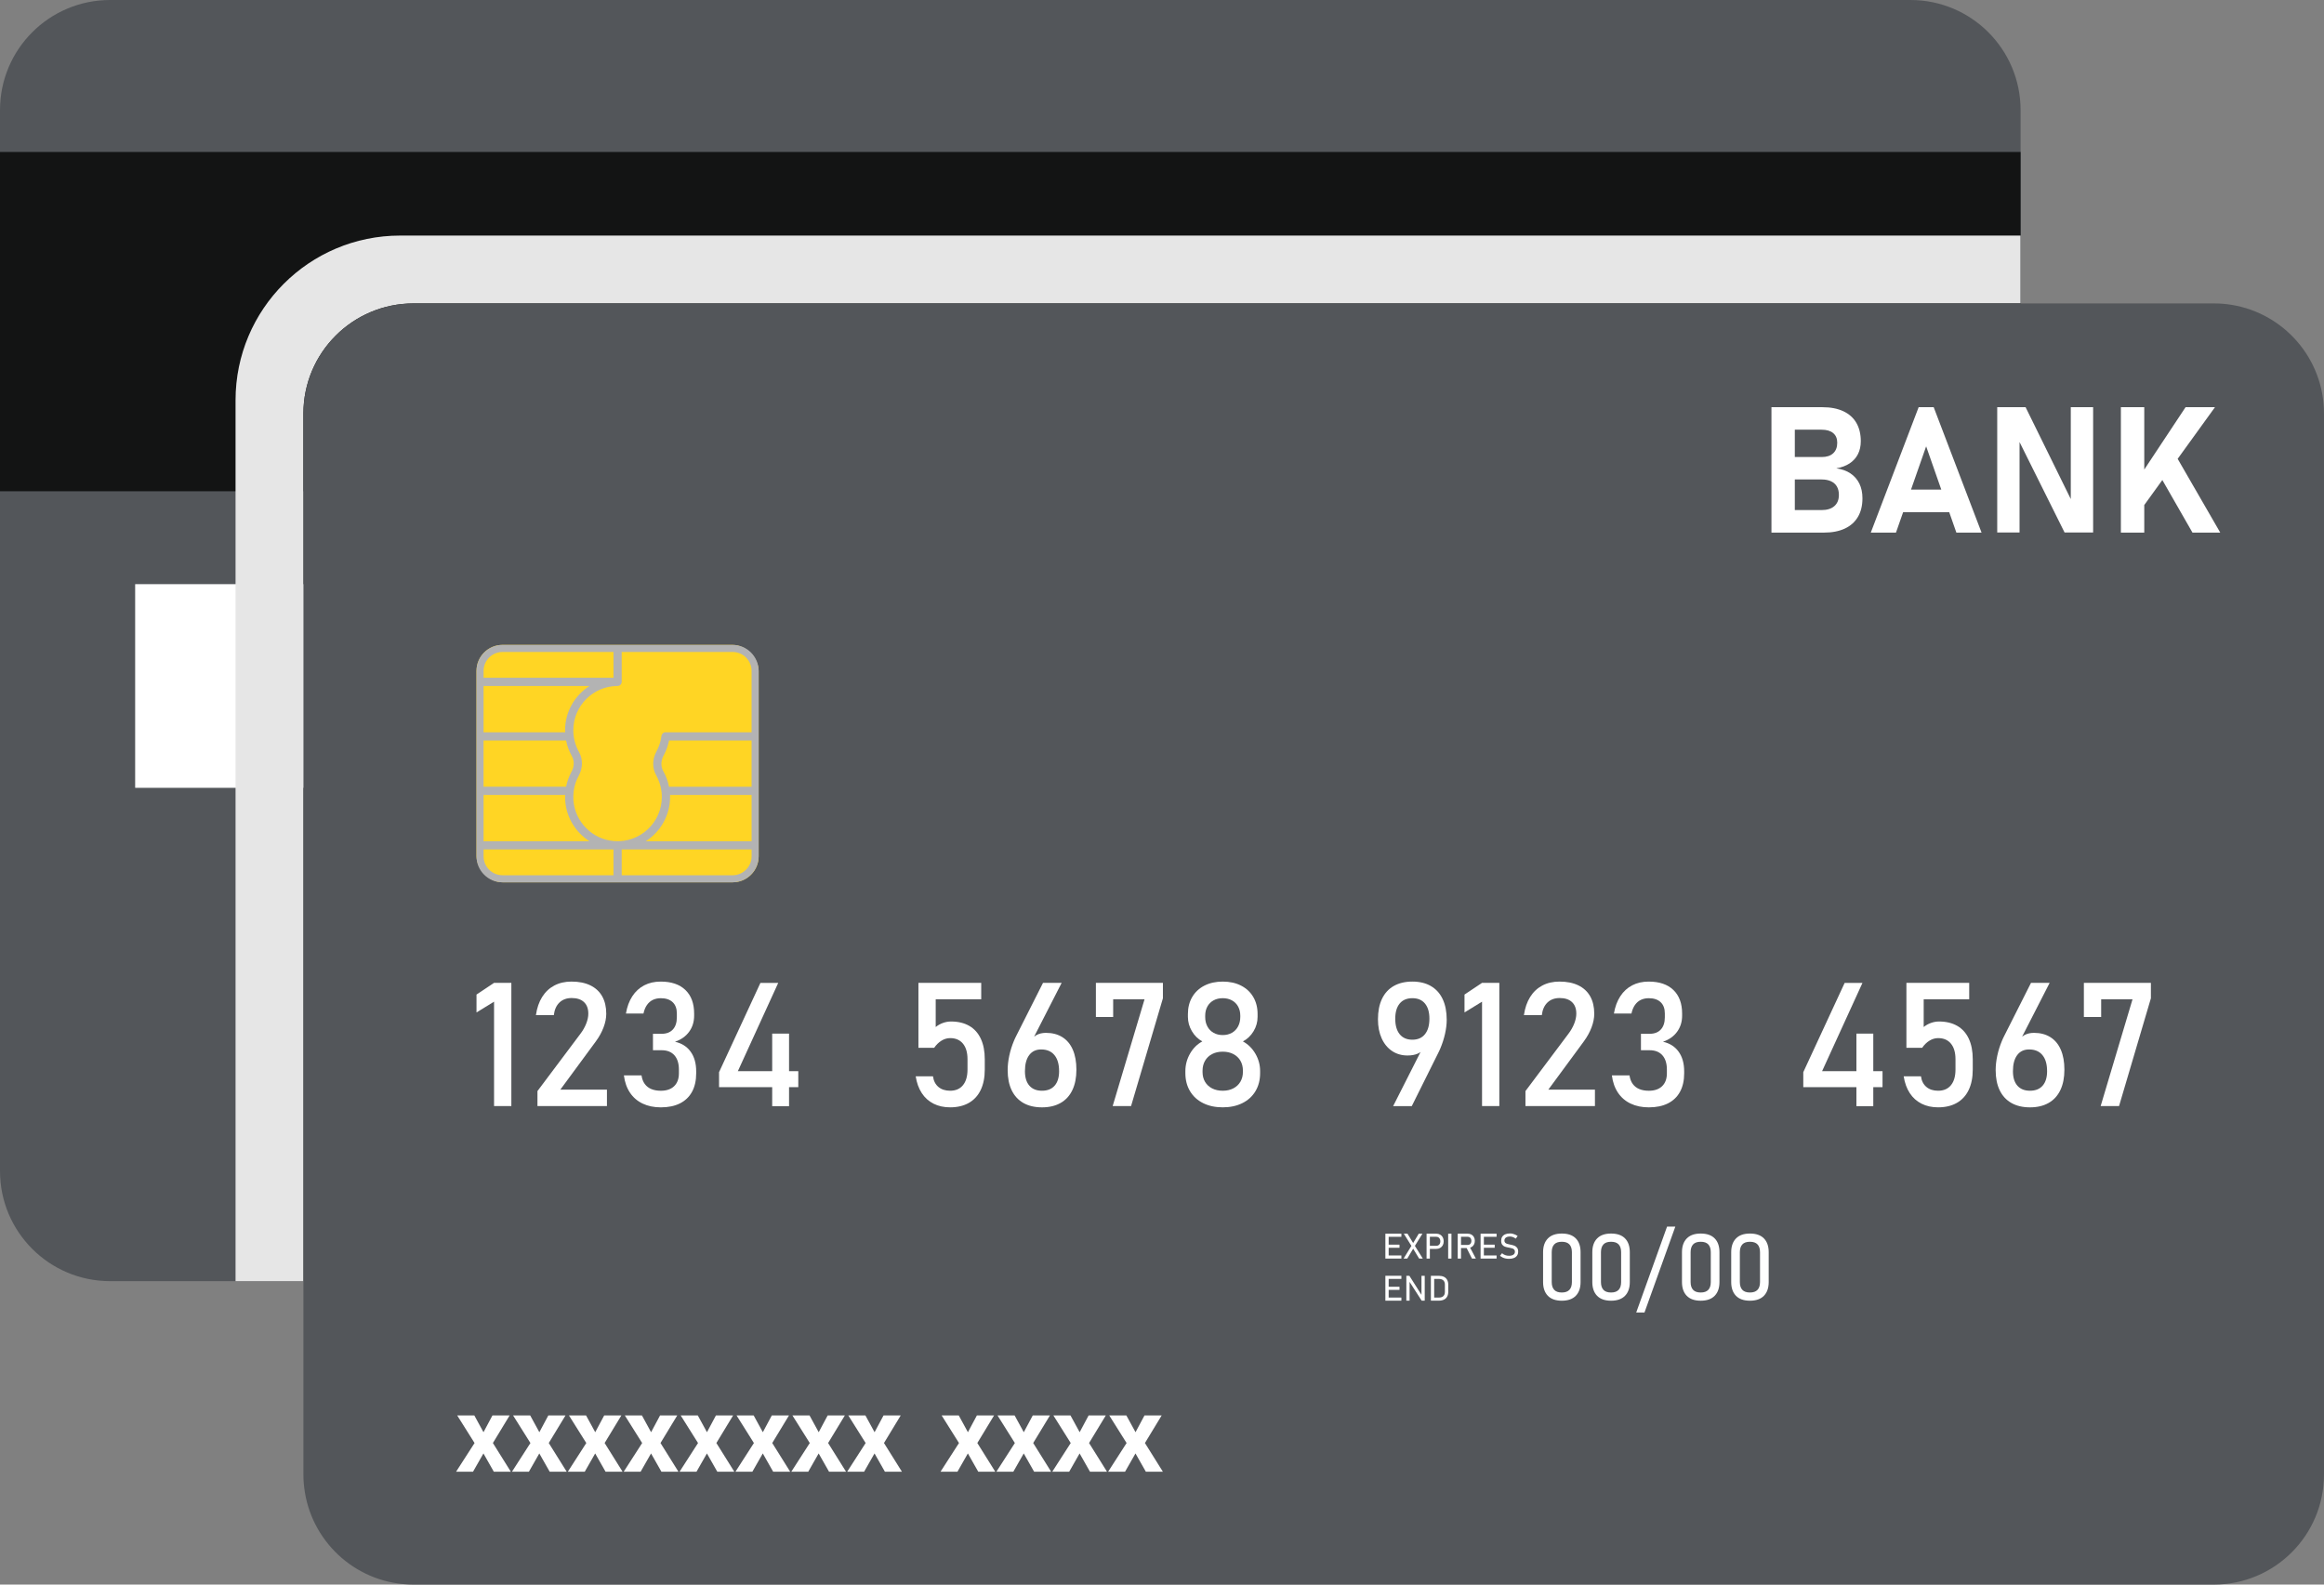
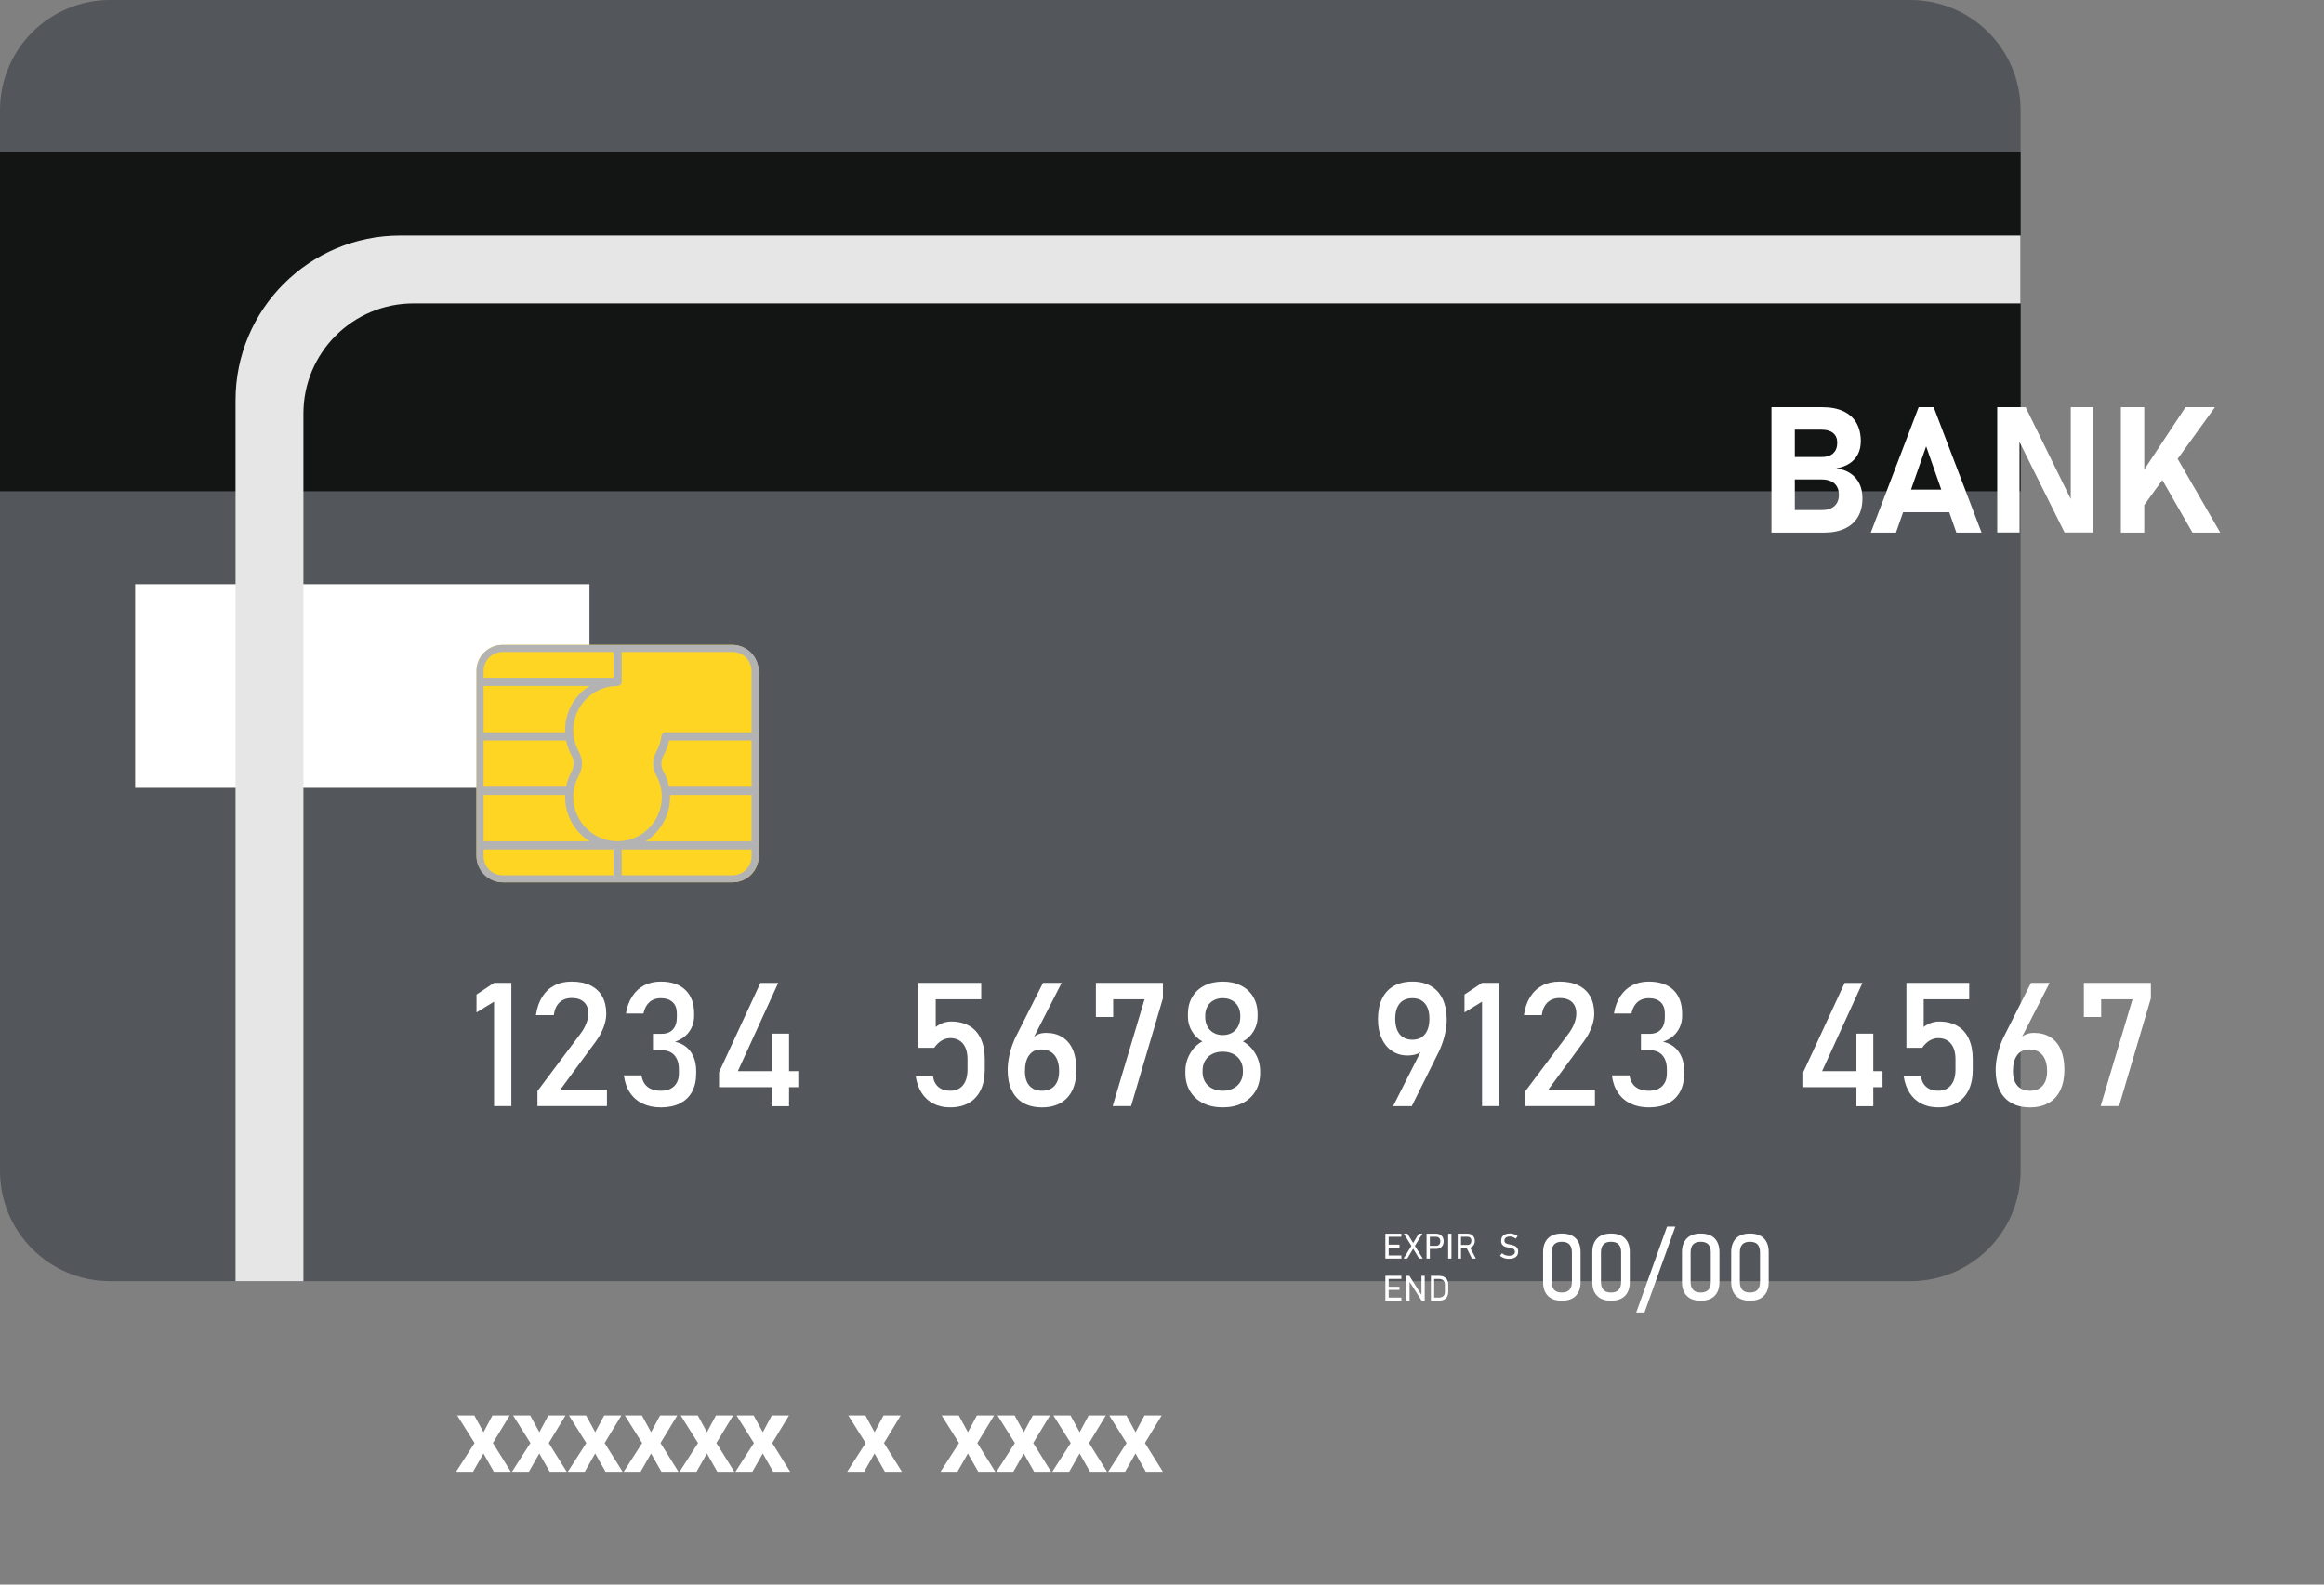
<svg xmlns="http://www.w3.org/2000/svg" viewBox="0 0 1624.78 1107.8">
  <rect x="0" y="0" width="1624.78" height="1107.8" fill="#808080" stroke="none" />
  <defs>
    <style>
      .cls-1 {
        fill: #fff;
      }

      .cls-2 {
        fill: #b3b3b3;
      }

      .cls-2, .cls-3 {
        mix-blend-mode: multiply;
      }

      .cls-4 {
        fill: none;
        isolation: isolate;
      }

      .cls-3 {
        fill: #e6e6e6;
      }

      .cls-5 {
        fill: #53565a;
      }

      .cls-6 {
        fill: #ffd524;
      }

      .cls-7 {
        fill: #131414;
      }
    </style>
  </defs>
  <g class="cls-4">
    <g id="Capa_2" data-name="Capa 2">
      <g id="Layer_1" data-name="Layer 1">
        <g>
          <path class="cls-5" d="m1412.65,76.97v741.73c0,42.52-34.46,76.97-76.98,76.97H76.97c-42.5,0-76.97-34.45-76.97-76.97V76.97C0,34.46,34.46,0,76.97,0h1258.7c42.52,0,76.98,34.46,76.98,76.97Z" />
          <rect class="cls-7" y="106.24" width="1412.65" height="237.2" />
          <rect class="cls-1" x="94.49" y="408.39" width="317.62" height="142.39" />
          <path class="cls-3" d="m1412.65,164.69v47.44H289.1c-42.5,0-76.97,34.46-76.97,76.98v606.55h-47.45V279.78c0-63.56,51.53-115.09,115.1-115.09h1132.87Z" />
-           <path class="cls-5" d="m1624.78,289.11v741.71c0,42.52-34.46,76.98-76.97,76.98H289.1c-38.32,0-70.1-28.01-75.98-64.68-.65-4-.99-8.11-.99-12.3V289.11c0-42.52,34.46-76.98,76.97-76.98h1258.71c4.19,0,8.29.33,12.29.98,36.66,5.89,64.68,37.67,64.68,76Z" />
          <rect class="cls-6" x="333.14" y="450.86" width="197.26" height="165.98" rx="18.19" ry="18.19" />
          <path class="cls-2" d="m512.21,450.86h-77.57s-5.75,0-5.75,0h0s-77.57,0-77.57,0c-10.05,0-18.19,8.15-18.19,18.19v42.88h0v5.75h0v32.34h0v5.75h0v42.88c0,10.05,8.15,18.19,18.19,18.19h160.88c10.05,0,18.19-8.15,18.19-18.19v-129.59c0-10.05-8.15-18.19-18.19-18.19Zm13.25,99.16h-57.71c-.75-3.81-2.09-7.45-4-10.84-1.85-3.28-1.77-7.41.22-11.04,1.8-3.29,3.07-6.8,3.79-10.46h57.7v32.34Zm-13.25-94.22c7.31,0,13.25,5.95,13.25,13.26v42.88h-60.17c-1.49.01-2.71,1.16-2.83,2.62-.5,3.81-1.68,7.45-3.52,10.82-2.95,5.38-3.02,11.59-.19,16.62,1.96,3.48,3.21,7.27,3.72,11.27.16,1.24.24,2.56.24,3.91,0,17.8-15.14,32.15-33.15,30.86-15.2-1.05-27.52-13.3-28.66-28.48-.15-2.1-.1-4.22.16-6.31.48-3.85,1.67-7.52,3.54-10.92,2.95-5.38,3.02-11.59.19-16.62-2.6-4.62-3.97-9.86-3.97-15.18,0-17.06,13.88-30.94,30.95-30.95.45,0,.89-.11,1.29-.3.97-.49,1.59-1.48,1.59-2.57v-20.92h77.57Zm-174.13,13.26c0-7.31,5.95-13.26,13.26-13.26h77.57v18.04h-90.82v-4.79Zm0,10.53h74.02c-10.23,6.52-17.03,17.96-17.03,30.95,0,.47.03.93.05,1.4h-57.04v-32.35Zm0,38.09h57.7c.75,3.8,2.1,7.47,4,10.85,1.85,3.28,1.77,7.41-.22,11.03-1.8,3.29-3.07,6.79-3.79,10.45h-57.7v-32.34Zm0,38.08h57.03c-.05,1.41-.04,2.81.07,4.22.88,11.78,7.45,22.08,16.93,28.13h-74.03v-32.35Zm13.26,56.14c-7.31,0-13.26-5.95-13.26-13.26v-4.79h90.82v18.04h-77.57Zm174.13-13.26c0,7.31-5.95,13.26-13.25,13.26h-77.57v-18.04h90.82v4.79Zm-74.02-10.53c10.22-6.52,17.02-17.95,17.02-30.94,0-.48-.03-.94-.04-1.41h57.04v32.35h-74.02Z" />
          <g>
            <polygon class="cls-1" points="333.14 695.31 333.14 707.81 345.41 700.29 345.41 773.28 357.5 773.28 357.5 687.13 345.41 687.13 333.14 695.31" />
            <path class="cls-1" d="m416.68,727.9c2.25-3.08,4.01-6.28,5.27-9.6,1.26-3.32,1.9-6.5,1.9-9.54v-.06c0-4.74-.95-8.79-2.84-12.15-1.9-3.36-4.66-5.91-8.29-7.67-3.63-1.76-8.02-2.64-13.15-2.64-4.54,0-8.55.92-12.03,2.76-3.48,1.84-6.31,4.5-8.5,8-2.19,3.5-3.64,7.71-4.35,12.65v.06h12.5v-.06c.47-3.79,1.8-6.72,3.97-8.8,2.17-2.07,5.02-3.11,8.53-3.11,3.71,0,6.58.95,8.59,2.84,2.01,1.9,3.02,4.56,3.02,8v.12c0,2.13-.48,4.43-1.45,6.9-.97,2.47-2.32,4.85-4.06,7.14l-30.04,40.05v10.49h48.58v-11.49h-32.59l24.94-33.89Z" />
            <path class="cls-1" d="m471.9,728.31c4.27-1.46,7.56-3.79,9.89-6.99,2.33-3.2,3.5-6.95,3.5-11.26v-1.42c0-7.11-2.03-12.62-6.1-16.53-4.07-3.91-9.82-5.87-17.24-5.87-4.35,0-8.2.87-11.55,2.61-3.36,1.74-6.13,4.29-8.32,7.64-2.19,3.36-3.68,7.39-4.47,12.09h12.26c.51-2.41,1.33-4.41,2.46-6.01s2.5-2.78,4.12-3.55c1.62-.77,3.46-1.16,5.51-1.16,3.59,0,6.37.93,8.32,2.78,1.96,1.86,2.93,4.48,2.93,7.88v2.67c0,3.67-.93,6.52-2.78,8.53-1.86,2.01-4.46,3.02-7.82,3.02h-6.1v11.49h6.1c3.83,0,6.79,1.18,8.89,3.53,2.09,2.35,3.14,5.68,3.14,9.98v2.61c0,3.87-1.11,6.87-3.32,9.01-2.21,2.13-5.31,3.2-9.3,3.2-2.53,0-4.73-.39-6.61-1.16-1.88-.77-3.41-1.95-4.59-3.53-1.18-1.58-1.96-3.59-2.31-6.04h-12.32c.59,4.7,2,8.72,4.24,12.06,2.23,3.34,5.18,5.89,8.86,7.64,3.67,1.76,7.92,2.64,12.74,2.64,5.21,0,9.67-.93,13.36-2.78,3.69-1.86,6.51-4.56,8.44-8.12,1.93-3.55,2.9-7.84,2.9-12.86v-1.42c0-5.57-1.29-10.15-3.88-13.75-2.59-3.59-6.23-5.9-10.93-6.93Z" />
            <polygon class="cls-1" points="551.65 722.62 539.86 722.62 539.86 748.87 515.86 748.87 544.07 687.19 531.62 687.19 502.71 749.58 502.71 760.07 539.86 760.07 539.86 773.34 551.65 773.34 551.65 760.07 558.11 760.07 558.11 748.87 551.65 748.87 551.65 722.62" />
            <path class="cls-1" d="m677.68,717.23c-3.54-2.05-7.79-3.08-12.77-3.08-1.94,0-3.83.34-5.69,1.01-1.86.67-3.54,1.62-5.04,2.84v-19.37h31.82v-11.49h-43.9v45.38h11.02c1.46-2.13,3.16-3.79,5.1-4.98,1.93-1.18,3.95-1.78,6.04-1.78,3.87,0,6.86,1.29,8.98,3.88,2.11,2.59,3.17,6.21,3.17,10.87v7.23c0,4.7-1.06,8.34-3.17,10.93-2.11,2.59-5.11,3.88-8.98,3.88-3.36,0-6.08-.88-8.18-2.64-2.09-1.76-3.36-4.22-3.79-7.38v-.06h-12.09v.06c.71,4.54,2.12,8.43,4.24,11.67,2.11,3.24,4.86,5.71,8.24,7.41,3.38,1.7,7.24,2.55,11.58,2.55,5.1,0,9.46-1.04,13.09-3.11,3.63-2.07,6.4-5.09,8.29-9.04,1.9-3.95,2.84-8.71,2.84-14.28v-7.23c0-5.57-.92-10.33-2.76-14.28-1.84-3.95-4.52-6.95-8.06-9.01Z" />
            <path class="cls-1" d="m742.76,725.11c-3.2-2.01-7.03-3.02-11.49-3.02-2.53,0-4.74.51-6.64,1.54-.6.33-1.14.71-1.65,1.12l19.25-37.62h-13.03l-18.72,37.09c-.28.55-.55,1.12-.83,1.69-.28.57-.53,1.16-.77,1.75-1.42,3.4-2.51,6.85-3.26,10.37-.75,3.52-1.13,6.87-1.13,10.07v.06c0,5.49.94,10.18,2.81,14.07,1.88,3.89,4.61,6.85,8.21,8.89,3.59,2.03,7.92,3.05,12.98,3.05s9.39-1.03,13-3.08c3.61-2.05,6.36-5.06,8.24-9.01,1.88-3.95,2.81-8.69,2.81-14.22v-.06c0-5.41-.83-10.04-2.49-13.89-1.66-3.85-4.09-6.78-7.29-8.8Zm-2.31,23.76c0,4.38-1.04,7.76-3.11,10.13-2.07,2.37-5.03,3.55-8.86,3.55s-6.72-1.17-8.8-3.53c-2.07-2.35-3.11-5.72-3.11-10.1v-.06c0-4.82.99-8.55,2.96-11.2,1.97-2.65,4.76-3.97,8.35-3.97,4.03,0,7.13,1.31,9.3,3.94,2.17,2.63,3.26,6.35,3.26,11.17v.06Z" />
            <polygon class="cls-1" points="766.17 711.01 778.25 711.01 778.25 698.63 800.18 698.63 777.9 773.28 790.76 773.28 813.03 697.92 813.03 687.13 766.17 687.13 766.17 711.01" />
            <path class="cls-1" d="m868.96,728.07c3.08-1.62,5.56-3.99,7.44-7.11,1.88-3.12,2.81-6.46,2.81-10.01v-2.07c0-4.5-1.01-8.46-3.02-11.88-2.01-3.42-4.86-6.06-8.53-7.94-3.67-1.88-7.94-2.81-12.8-2.81s-9.12.94-12.8,2.81c-3.67,1.88-6.52,4.52-8.53,7.94-2.01,3.42-3.02,7.38-3.02,11.88v2.07c0,3.48.92,6.78,2.75,9.92,1.84,3.14,4.27,5.54,7.32,7.2-3.59,1.94-6.47,4.8-8.62,8.59-2.15,3.79-3.23,7.84-3.23,12.15v1.42c0,4.78,1.08,8.98,3.23,12.59,2.15,3.61,5.2,6.41,9.15,8.38,3.95,1.98,8.53,2.96,13.75,2.96s9.8-.99,13.75-2.96c3.95-1.97,7-4.77,9.15-8.38,2.15-3.61,3.23-7.81,3.23-12.59v-1.42c0-4.31-1.1-8.34-3.29-12.12-2.19-3.77-5.11-6.65-8.74-8.62Zm-26.37-17.95c0-2.45.51-4.6,1.54-6.46,1.03-1.86,2.47-3.29,4.32-4.3,1.86-1.01,3.99-1.51,6.4-1.51s4.54.5,6.4,1.51c1.86,1.01,3.3,2.44,4.33,4.3,1.03,1.86,1.54,3.99,1.54,6.4v.83c0,2.53-.51,4.76-1.54,6.7-1.03,1.94-2.47,3.43-4.33,4.47-1.86,1.05-3.99,1.57-6.4,1.57s-4.54-.52-6.4-1.57c-1.86-1.05-3.3-2.53-4.32-4.44-1.03-1.92-1.54-4.12-1.54-6.61v-.89Zm26.37,39.22c0,2.61-.58,4.91-1.75,6.9-1.17,1.99-2.81,3.55-4.95,4.65-2.13,1.11-4.6,1.66-7.41,1.66s-5.27-.54-7.41-1.63c-2.13-1.09-3.78-2.62-4.95-4.59-1.17-1.97-1.75-4.27-1.75-6.87v-.89c0-2.65.58-4.98,1.75-6.99,1.16-2.01,2.81-3.57,4.95-4.68,2.13-1.11,4.6-1.66,7.41-1.66s5.27.55,7.41,1.66c2.13,1.11,3.78,2.66,4.95,4.65,1.16,1.99,1.75,4.32,1.75,6.96v.83Z" />
            <path class="cls-1" d="m1000.41,689.38c-3.59-2.09-7.92-3.14-12.98-3.14s-9.39,1.03-13,3.08c-3.61,2.05-6.36,5.06-8.24,9.01-1.88,3.95-2.81,8.71-2.81,14.28v.06c0,5.02.86,9.43,2.58,13.24,1.72,3.81,4.14,6.76,7.26,8.86,3.12,2.09,6.73,3.14,10.84,3.14,2.73,0,5.09-.42,7.08-1.27.76-.32,1.42-.74,2.03-1.2l-19.18,37.85h13.03l18.37-36.91c.28-.51.53-1.04.77-1.57.24-.53.47-1.06.71-1.57,1.46-3.44,2.59-6.9,3.38-10.4.79-3.5,1.19-6.78,1.19-9.86v-.06c0-5.61-.94-10.41-2.81-14.4-1.88-3.99-4.61-7.03-8.21-9.12Zm-1.07,22.81c0,4.66-1.04,8.28-3.11,10.84-2.07,2.57-5.01,3.85-8.8,3.85s-6.78-1.27-8.86-3.82c-2.07-2.55-3.11-6.15-3.11-10.81v-.06c0-4.58,1.04-8.12,3.11-10.61,2.07-2.49,5.03-3.73,8.86-3.73s6.72,1.24,8.8,3.73c2.07,2.49,3.11,6,3.11,10.55v.06Z" />
            <polygon class="cls-1" points="1023.88 695.31 1023.88 707.81 1036.14 700.29 1036.14 773.28 1048.23 773.28 1048.23 687.13 1036.14 687.13 1023.88 695.31" />
            <path class="cls-1" d="m1107.42,727.9c2.25-3.08,4.01-6.28,5.27-9.6,1.26-3.32,1.9-6.5,1.9-9.54v-.06c0-4.74-.95-8.79-2.84-12.15-1.9-3.36-4.66-5.91-8.29-7.67-3.63-1.76-8.02-2.64-13.15-2.64-4.54,0-8.55.92-12.03,2.76-3.48,1.84-6.31,4.5-8.5,8-2.19,3.5-3.64,7.71-4.35,12.65v.06h12.5v-.06c.47-3.79,1.8-6.72,3.97-8.8,2.17-2.07,5.02-3.11,8.53-3.11,3.71,0,6.58.95,8.59,2.84,2.01,1.9,3.02,4.56,3.02,8v.12c0,2.13-.48,4.43-1.45,6.9-.97,2.47-2.32,4.85-4.06,7.14l-30.04,40.05v10.49h48.58v-11.49h-32.59l24.94-33.89Z" />
            <path class="cls-1" d="m1162.63,728.31c4.27-1.46,7.56-3.79,9.89-6.99,2.33-3.2,3.5-6.95,3.5-11.26v-1.42c0-7.11-2.03-12.62-6.1-16.53-4.07-3.91-9.82-5.87-17.24-5.87-4.35,0-8.2.87-11.55,2.61-3.36,1.74-6.13,4.29-8.32,7.64-2.19,3.36-3.68,7.39-4.47,12.09h12.26c.51-2.41,1.33-4.41,2.46-6.01s2.5-2.78,4.12-3.55c1.62-.77,3.46-1.16,5.51-1.16,3.59,0,6.37.93,8.32,2.78,1.96,1.86,2.93,4.48,2.93,7.88v2.67c0,3.67-.93,6.52-2.78,8.53-1.86,2.01-4.46,3.02-7.82,3.02h-6.1v11.49h6.1c3.83,0,6.79,1.18,8.89,3.53,2.09,2.35,3.14,5.68,3.14,9.98v2.61c0,3.87-1.11,6.87-3.32,9.01-2.21,2.13-5.31,3.2-9.3,3.2-2.53,0-4.73-.39-6.61-1.16-1.88-.77-3.41-1.95-4.59-3.53-1.18-1.58-1.95-3.59-2.31-6.04h-12.32c.59,4.7,2,8.72,4.24,12.06,2.23,3.34,5.18,5.89,8.86,7.64,3.67,1.76,7.92,2.64,12.74,2.64,5.21,0,9.67-.93,13.36-2.78,3.69-1.86,6.51-4.56,8.44-8.12,1.93-3.55,2.9-7.84,2.9-12.86v-1.42c0-5.57-1.29-10.15-3.88-13.75-2.59-3.59-6.23-5.9-10.93-6.93Z" />
            <polygon class="cls-1" points="1309.67 722.62 1297.88 722.62 1297.88 748.87 1273.88 748.87 1302.09 687.19 1289.64 687.19 1260.73 749.58 1260.73 760.07 1297.88 760.07 1297.88 773.34 1309.67 773.34 1309.67 760.07 1316.13 760.07 1316.13 748.87 1309.67 748.87 1309.67 722.62" />
            <path class="cls-1" d="m1368.41,717.23c-3.54-2.05-7.79-3.08-12.77-3.08-1.94,0-3.83.34-5.69,1.01-1.86.67-3.54,1.62-5.04,2.84v-19.37h31.82v-11.49h-43.9v45.38h11.02c1.46-2.13,3.16-3.79,5.1-4.98,1.93-1.18,3.95-1.78,6.04-1.78,3.87,0,6.86,1.29,8.98,3.88,2.11,2.59,3.17,6.21,3.17,10.87v7.23c0,4.7-1.06,8.34-3.17,10.93-2.11,2.59-5.11,3.88-8.98,3.88-3.36,0-6.08-.88-8.18-2.64-2.09-1.76-3.36-4.22-3.79-7.38v-.06h-12.09v.06c.71,4.54,2.12,8.43,4.24,11.67,2.11,3.24,4.86,5.71,8.24,7.41,3.38,1.7,7.24,2.55,11.58,2.55,5.1,0,9.46-1.04,13.09-3.11,3.63-2.07,6.4-5.09,8.29-9.04,1.9-3.95,2.84-8.71,2.84-14.28v-7.23c0-5.57-.92-10.33-2.75-14.28-1.84-3.95-4.52-6.95-8.06-9.01Z" />
            <path class="cls-1" d="m1433.5,725.11c-3.2-2.01-7.03-3.02-11.49-3.02-2.53,0-4.74.51-6.64,1.54-.6.33-1.14.71-1.65,1.12l19.25-37.62h-13.03l-18.72,37.09c-.28.55-.55,1.12-.83,1.69-.28.57-.53,1.16-.77,1.75-1.42,3.4-2.51,6.85-3.26,10.37-.75,3.52-1.13,6.87-1.13,10.07v.06c0,5.49.94,10.18,2.81,14.07,1.88,3.89,4.61,6.85,8.21,8.89,3.59,2.03,7.92,3.05,12.98,3.05s9.39-1.03,13-3.08c3.61-2.05,6.36-5.06,8.24-9.01,1.88-3.95,2.81-8.69,2.81-14.22v-.06c0-5.41-.83-10.04-2.49-13.89-1.66-3.85-4.09-6.78-7.29-8.8Zm-2.31,23.76c0,4.38-1.04,7.76-3.11,10.13-2.07,2.37-5.03,3.55-8.86,3.55s-6.72-1.17-8.8-3.53c-2.07-2.35-3.11-5.72-3.11-10.1v-.06c0-4.82.99-8.55,2.96-11.2,1.97-2.65,4.76-3.97,8.35-3.97,4.03,0,7.13,1.31,9.3,3.94,2.17,2.63,3.26,6.35,3.26,11.17v.06Z" />
            <polygon class="cls-1" points="1456.9 687.13 1456.9 711.01 1468.99 711.01 1468.99 698.63 1490.91 698.63 1468.63 773.28 1481.49 773.28 1503.76 697.92 1503.76 687.13 1456.9 687.13" />
          </g>
          <g>
            <path class="cls-1" d="m1293.7,330.95c-2.73-1.83-6.03-3-9.89-3.53,3.62-.6,6.71-1.75,9.29-3.44,2.57-1.69,4.52-3.85,5.85-6.48,1.33-2.63,1.99-5.66,1.99-9.07,0-4.98-1.04-9.26-3.11-12.81-2.07-3.56-5.12-6.27-9.13-8.14-4.02-1.87-8.86-2.8-14.53-2.8h-35.69v87.67h36.72c5.67,0,10.51-.93,14.53-2.8,4.02-1.87,7.08-4.59,9.19-8.17,2.11-3.58,3.17-7.88,3.17-12.9v-.18c0-3.86-.71-7.26-2.14-10.19-1.43-2.93-3.51-5.32-6.24-7.14Zm-38.89-30.54h18.75c3.5,0,6.19.79,8.08,2.38,1.89,1.59,2.83,3.83,2.83,6.72,0,3.18-.95,5.64-2.83,7.39-1.89,1.75-4.56,2.62-8.02,2.62h-18.81v-19.11Zm30.81,45.64c0,3.34-1.06,5.93-3.17,7.78-2.11,1.85-5.09,2.77-8.95,2.77h-18.69v-21.4h18.81c2.53,0,4.7.42,6.51,1.27s3.18,2.06,4.1,3.65c.92,1.59,1.39,3.51,1.39,5.76v.18Z" />
            <path class="cls-1" d="m1341.39,284.67l-33.46,87.67h17.61l4.98-14.23h32.25l4.98,14.23h17.61l-33.46-87.67h-10.49Zm-5.35,57.64l10.59-30.27,10.59,30.27h-21.19Z" />
            <polygon class="cls-1" points="1447.75 348.9 1416.15 284.67 1396.32 284.67 1396.32 372.28 1411.93 372.28 1411.93 309.05 1443.41 372.28 1463.37 372.28 1463.37 284.67 1447.75 284.67 1447.75 348.9" />
            <polygon class="cls-1" points="1522.47 320.77 1548.56 284.67 1528 284.67 1499.12 328.27 1499.12 284.67 1482.78 284.67 1482.78 372.34 1499.12 372.34 1499.12 353.08 1511.76 335.59 1532.82 372.34 1552.24 372.34 1522.47 320.77" />
          </g>
          <g>
            <g>
              <path class="cls-1" d="m968.56,862.49h2.3v17.41h-2.3v-17.41Zm1.19,0h10v2.18h-10v-2.18Zm0,7.67h8.68v2.18h-8.68v-2.18Zm0,7.55h10v2.18h-10v-2.18Z" />
              <path class="cls-1" d="m987.39,870.01l4.5-7.52h2.57l-5.79,9.37-4.8,8.03h-2.57l6.09-9.89Zm.1,2.17l-.37-.59-5.67-9.1h2.57l4.35,7.17.37.61,6,9.63h-2.57l-4.67-7.72Z" />
              <path class="cls-1" d="m997.36,862.49h2.3v17.41h-2.3v-17.41Zm1.26,8.48h5.57c.56,0,1.05-.13,1.47-.39.42-.26.75-.63.98-1.1.23-.47.35-1.02.35-1.65s-.12-1.18-.35-1.66c-.23-.47-.56-.84-.98-1.11-.42-.26-.91-.4-1.47-.4h-5.57v-2.18h5.48c1.04,0,1.95.22,2.74.66s1.4,1.07,1.84,1.87c.44.81.65,1.74.65,2.8s-.22,1.99-.65,2.8c-.44.8-1.05,1.42-1.84,1.86-.79.44-1.7.66-2.74.66h-5.48v-2.18Z" />
              <path class="cls-1" d="m1014.76,879.9h-2.3v-17.41h2.3v17.41Z" />
              <path class="cls-1" d="m1019.14,862.48h2.3v17.42h-2.3v-17.42Zm1.07,7.88h5.94c.5,0,.95-.12,1.33-.35.38-.24.68-.57.89-1,.21-.43.32-.93.32-1.5s-.11-1.07-.32-1.5c-.21-.43-.51-.76-.89-1-.38-.24-.82-.35-1.33-.35h-5.94v-2.18h5.84c1.01,0,1.89.21,2.65.62.76.42,1.35,1,1.77,1.77.42.76.63,1.64.63,2.64s-.21,1.88-.63,2.64c-.42.76-1.02,1.35-1.78,1.77-.76.42-1.64.62-2.64.62h-5.84v-2.18Zm4.91,1.64l2.26-.55,4.45,8.45h-2.73l-3.99-7.9Z" />
-               <path class="cls-1" d="m1035.12,862.49h2.3v17.41h-2.3v-17.41Zm1.19,0h10v2.18h-10v-2.18Zm0,7.67h8.68v2.18h-8.68v-2.18Zm0,7.55h10v2.18h-10v-2.18Z" />
              <path class="cls-1" d="m1052.63,879.84c-.75-.16-1.45-.4-2.1-.72-.65-.32-1.26-.72-1.83-1.2l1.42-1.77c.68.59,1.42,1.03,2.24,1.33.81.3,1.7.44,2.65.44,1.31,0,2.32-.25,3.04-.74.72-.49,1.08-1.19,1.08-2.08h0c0-.63-.16-1.12-.48-1.48-.32-.37-.74-.64-1.25-.81-.51-.18-1.17-.34-1.99-.49-.02,0-.05-.01-.08-.01s-.05,0-.08-.01l-.22-.04c-1.17-.21-2.13-.44-2.86-.69-.73-.25-1.35-.7-1.87-1.36-.52-.65-.78-1.58-.78-2.78h0c0-1.09.24-2.01.72-2.77.48-.76,1.19-1.34,2.11-1.74s2.04-.6,3.34-.6c.62,0,1.23.07,1.84.2.6.14,1.2.34,1.78.6.59.27,1.16.6,1.73,1.01l-1.32,1.82c-.68-.49-1.35-.87-2.02-1.11-.67-.25-1.34-.37-2.01-.37-1.24,0-2.2.25-2.88.75-.68.5-1.02,1.21-1.02,2.12h0c0,.62.18,1.1.53,1.45.35.35.79.61,1.3.78.52.17,1.24.34,2.17.53.03,0,.06.01.09.02.03,0,.06.01.09.02.05,0,.09.02.14.02.04,0,.09.02.14.02,1.06.22,1.95.47,2.66.77.71.3,1.3.77,1.78,1.42s.71,1.53.71,2.65v.02c0,1.06-.25,1.97-.75,2.72-.5.75-1.23,1.33-2.19,1.72-.95.4-2.11.59-3.45.59-.84,0-1.63-.08-2.38-.24Z" />
              <path class="cls-1" d="m968.56,891.92h2.3v17.41h-2.3v-17.41Zm1.19,0h10v2.18h-10v-2.18Zm0,7.67h8.68v2.18h-8.68v-2.18Zm0,7.55h10v2.18h-10v-2.18Z" />
              <path class="cls-1" d="m983.21,891.92h2.12l8.84,13.9-.37.16v-14.06h2.27v17.4h-2.14l-8.85-13.77.41-.11v13.88h-2.27v-17.4Z" />
              <path class="cls-1" d="m1000.38,891.92h2.3v17.41h-2.3v-17.41Zm1.65,15.23h3.94c1.35,0,2.39-.34,3.11-1.02.73-.68,1.09-1.66,1.09-2.94v-5.12c0-1.28-.36-2.26-1.09-2.94-.73-.68-1.76-1.02-3.11-1.02h-3.94v-2.18h3.87c1.41,0,2.61.24,3.6.72.99.48,1.74,1.19,2.25,2.12.51.93.77,2.06.77,3.39v4.93c0,1.33-.26,2.46-.77,3.39-.51.93-1.27,1.64-2.26,2.12-.99.48-2.19.72-3.6.72h-3.86v-2.18Z" />
            </g>
            <g>
              <path class="cls-1" d="m1082.15,905.91c-2.22-2.29-3.33-5.49-3.33-9.6v-20.87c0-4.13,1.12-7.33,3.35-9.62,2.23-2.28,5.48-3.43,9.76-3.43s7.55,1.14,9.77,3.41c2.22,2.27,3.33,5.48,3.33,9.63v20.87c0,4.13-1.12,7.33-3.35,9.62-2.23,2.28-5.48,3.43-9.76,3.43s-7.55-1.15-9.77-3.44Zm15.09-4.18c1.15-1.25,1.72-3.06,1.72-5.42v-20.87c0-2.36-.57-4.16-1.71-5.42-1.14-1.25-2.92-1.88-5.34-1.88s-4.2.63-5.34,1.88c-1.14,1.25-1.71,3.06-1.71,5.42v20.87c0,2.36.57,4.16,1.72,5.42,1.15,1.25,2.92,1.88,5.32,1.88s4.17-.63,5.32-1.88Z" />
              <path class="cls-1" d="m1116.57,905.91c-2.22-2.29-3.33-5.49-3.33-9.6v-20.87c0-4.13,1.12-7.33,3.35-9.62,2.23-2.28,5.48-3.43,9.76-3.43s7.55,1.14,9.77,3.41c2.22,2.27,3.33,5.48,3.33,9.63v20.87c0,4.13-1.12,7.33-3.35,9.62-2.23,2.28-5.48,3.43-9.76,3.43s-7.55-1.15-9.77-3.44Zm15.09-4.18c1.15-1.25,1.72-3.06,1.72-5.42v-20.87c0-2.36-.57-4.16-1.71-5.42-1.14-1.25-2.92-1.88-5.34-1.88s-4.2.63-5.34,1.88c-1.14,1.25-1.71,3.06-1.71,5.42v20.87c0,2.36.57,4.16,1.72,5.42,1.15,1.25,2.92,1.88,5.32,1.88s4.17-.63,5.32-1.88Z" />
              <path class="cls-1" d="m1149.71,917.59h-5.78l21.57-60.06h5.78l-21.57,60.06Z" />
              <path class="cls-1" d="m1179.25,905.91c-2.22-2.29-3.33-5.49-3.33-9.6v-20.87c0-4.13,1.12-7.33,3.35-9.62,2.23-2.28,5.48-3.43,9.76-3.43s7.55,1.14,9.77,3.41c2.22,2.27,3.33,5.48,3.33,9.63v20.87c0,4.13-1.12,7.33-3.35,9.62-2.23,2.28-5.48,3.43-9.76,3.43s-7.55-1.15-9.77-3.44Zm15.09-4.18c1.15-1.25,1.72-3.06,1.72-5.42v-20.87c0-2.36-.57-4.16-1.71-5.42-1.14-1.25-2.92-1.88-5.34-1.88s-4.2.63-5.34,1.88c-1.14,1.25-1.71,3.06-1.71,5.42v20.87c0,2.36.57,4.16,1.72,5.42,1.15,1.25,2.92,1.88,5.32,1.88s4.17-.63,5.32-1.88Z" />
              <path class="cls-1" d="m1213.67,905.91c-2.22-2.29-3.33-5.49-3.33-9.6v-20.87c0-4.13,1.12-7.33,3.35-9.62,2.23-2.28,5.48-3.43,9.76-3.43s7.55,1.14,9.77,3.41c2.22,2.27,3.33,5.48,3.33,9.63v20.87c0,4.13-1.12,7.33-3.35,9.62-2.23,2.28-5.48,3.43-9.76,3.43s-7.55-1.15-9.77-3.44Zm15.09-4.18c1.15-1.25,1.72-3.06,1.72-5.42v-20.87c0-2.36-.57-4.16-1.71-5.42-1.14-1.25-2.92-1.88-5.34-1.88s-4.2.63-5.34,1.88c-1.14,1.25-1.71,3.06-1.71,5.42v20.87c0,2.36.57,4.16,1.72,5.42,1.15,1.25,2.92,1.88,5.32,1.88s4.17-.63,5.32-1.88Z" />
            </g>
          </g>
          <g>
            <path class="cls-1" d="m331.77,1008.84l-12.12-19.29h11.96l6.41,11.73,6.27-11.73h12.01l-11.7,19.29,12.54,20.05h-11.9l-7.25-12.77-7.28,12.77h-11.84l12.91-20.05Z" />
            <path class="cls-1" d="m370.83,1008.84l-12.12-19.29h11.96l6.41,11.73,6.27-11.73h12.01l-11.7,19.29,12.54,20.05h-11.9l-7.25-12.77-7.28,12.77h-11.84l12.91-20.05Z" />
            <path class="cls-1" d="m409.89,1008.84l-12.12-19.29h11.96l6.41,11.73,6.27-11.73h12.01l-11.7,19.29,12.54,20.05h-11.9l-7.25-12.77-7.28,12.77h-11.84l12.91-20.05Z" />
            <path class="cls-1" d="m448.95,1008.84l-12.12-19.29h11.96l6.41,11.73,6.27-11.73h12.01l-11.7,19.29,12.54,20.05h-11.9l-7.25-12.77-7.28,12.77h-11.84l12.91-20.05Z" />
            <path class="cls-1" d="m488.01,1008.84l-12.12-19.29h11.96l6.41,11.73,6.27-11.73h12.01l-11.7,19.29,12.54,20.05h-11.9l-7.25-12.77-7.28,12.77h-11.84l12.91-20.05Z" />
            <path class="cls-1" d="m527.07,1008.84l-12.12-19.29h11.96l6.41,11.73,6.27-11.73h12.01l-11.7,19.29,12.54,20.05h-11.9l-7.25-12.77-7.28,12.77h-11.84l12.91-20.05Z" />
-             <path class="cls-1" d="m566.13,1008.84l-12.12-19.29h11.96l6.41,11.73,6.27-11.73h12.01l-11.7,19.29,12.54,20.05h-11.9l-7.25-12.77-7.28,12.77h-11.84l12.91-20.05Z" />
            <path class="cls-1" d="m605.19,1008.84l-12.12-19.29h11.96l6.41,11.73,6.27-11.73h12.01l-11.7,19.29,12.54,20.05h-11.9l-7.25-12.77-7.28,12.77h-11.84l12.91-20.05Z" />
            <path class="cls-1" d="m670.45,1008.84l-12.12-19.29h11.96l6.41,11.73,6.27-11.73h12.01l-11.7,19.29,12.54,20.05h-11.9l-7.25-12.77-7.28,12.77h-11.84l12.91-20.05Z" />
            <path class="cls-1" d="m709.51,1008.84l-12.12-19.29h11.96l6.41,11.73,6.27-11.73h12.01l-11.7,19.29,12.54,20.05h-11.9l-7.25-12.77-7.28,12.77h-11.84l12.91-20.05Z" />
            <path class="cls-1" d="m748.57,1008.84l-12.12-19.29h11.96l6.41,11.73,6.27-11.73h12.01l-11.7,19.29,12.54,20.05h-11.9l-7.25-12.77-7.28,12.77h-11.84l12.91-20.05Z" />
            <path class="cls-1" d="m787.63,1008.84l-12.12-19.29h11.96l6.41,11.73,6.27-11.73h12.01l-11.7,19.29,12.54,20.05h-11.9l-7.25-12.77-7.28,12.77h-11.84l12.91-20.05Z" />
          </g>
        </g>
      </g>
    </g>
  </g>
</svg>